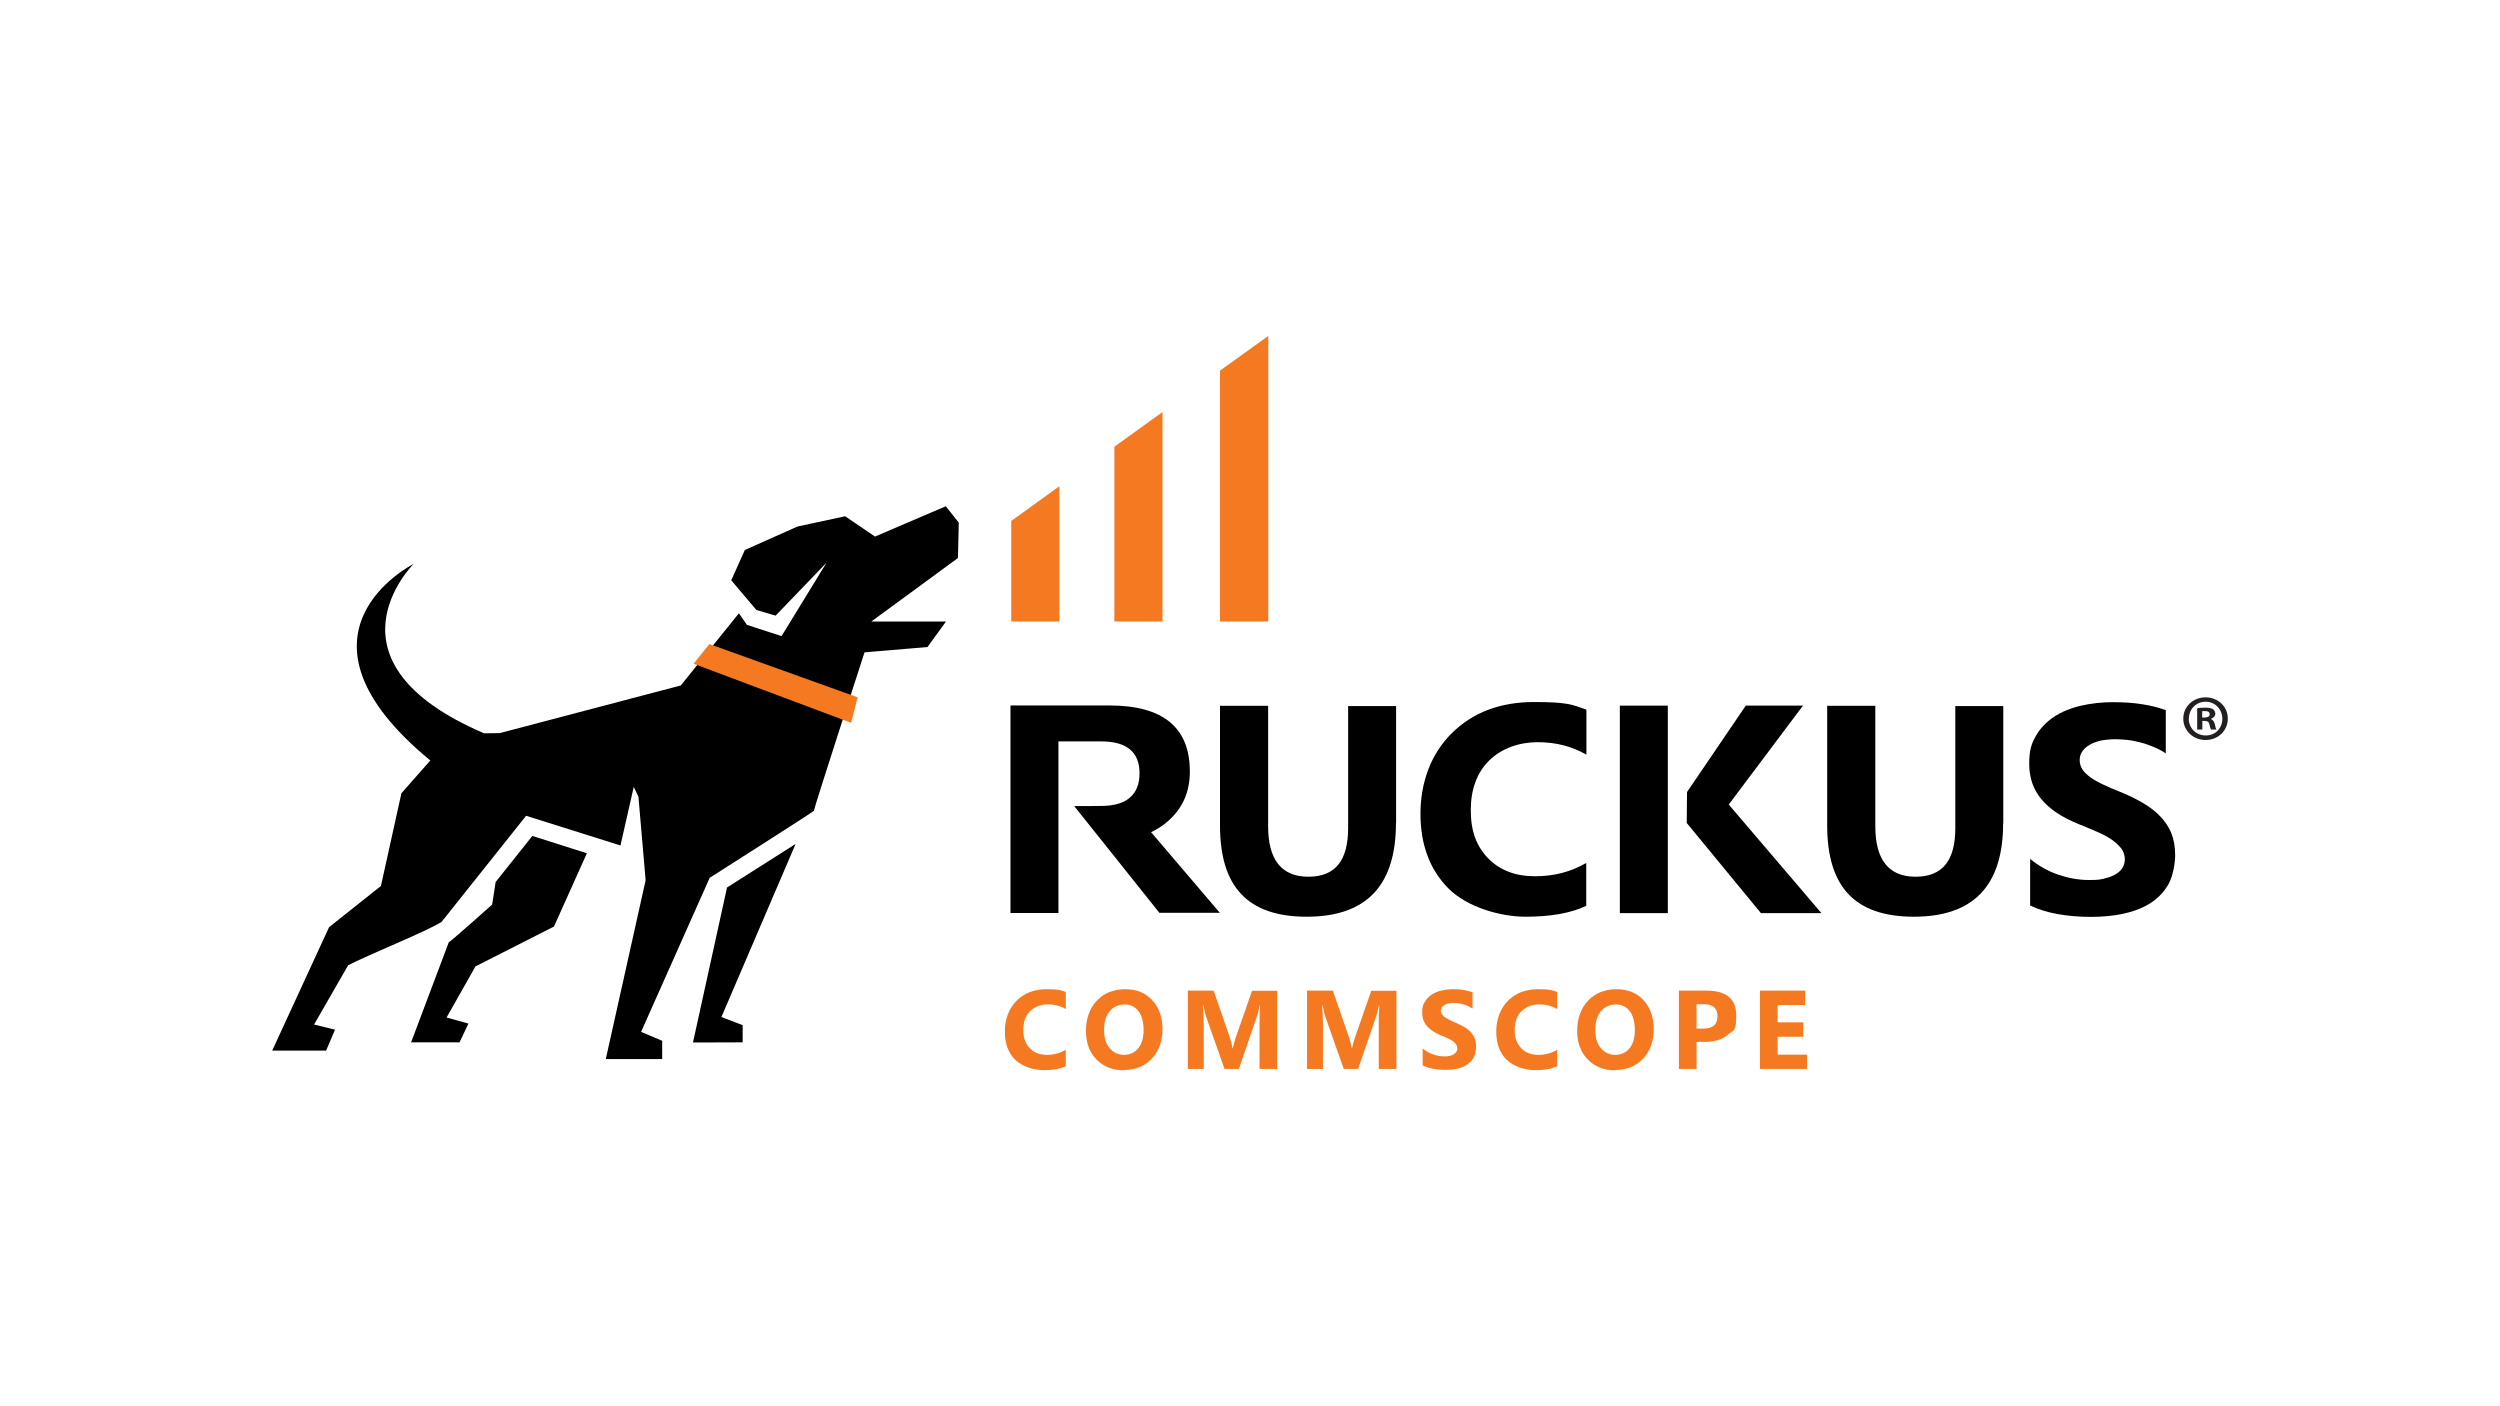
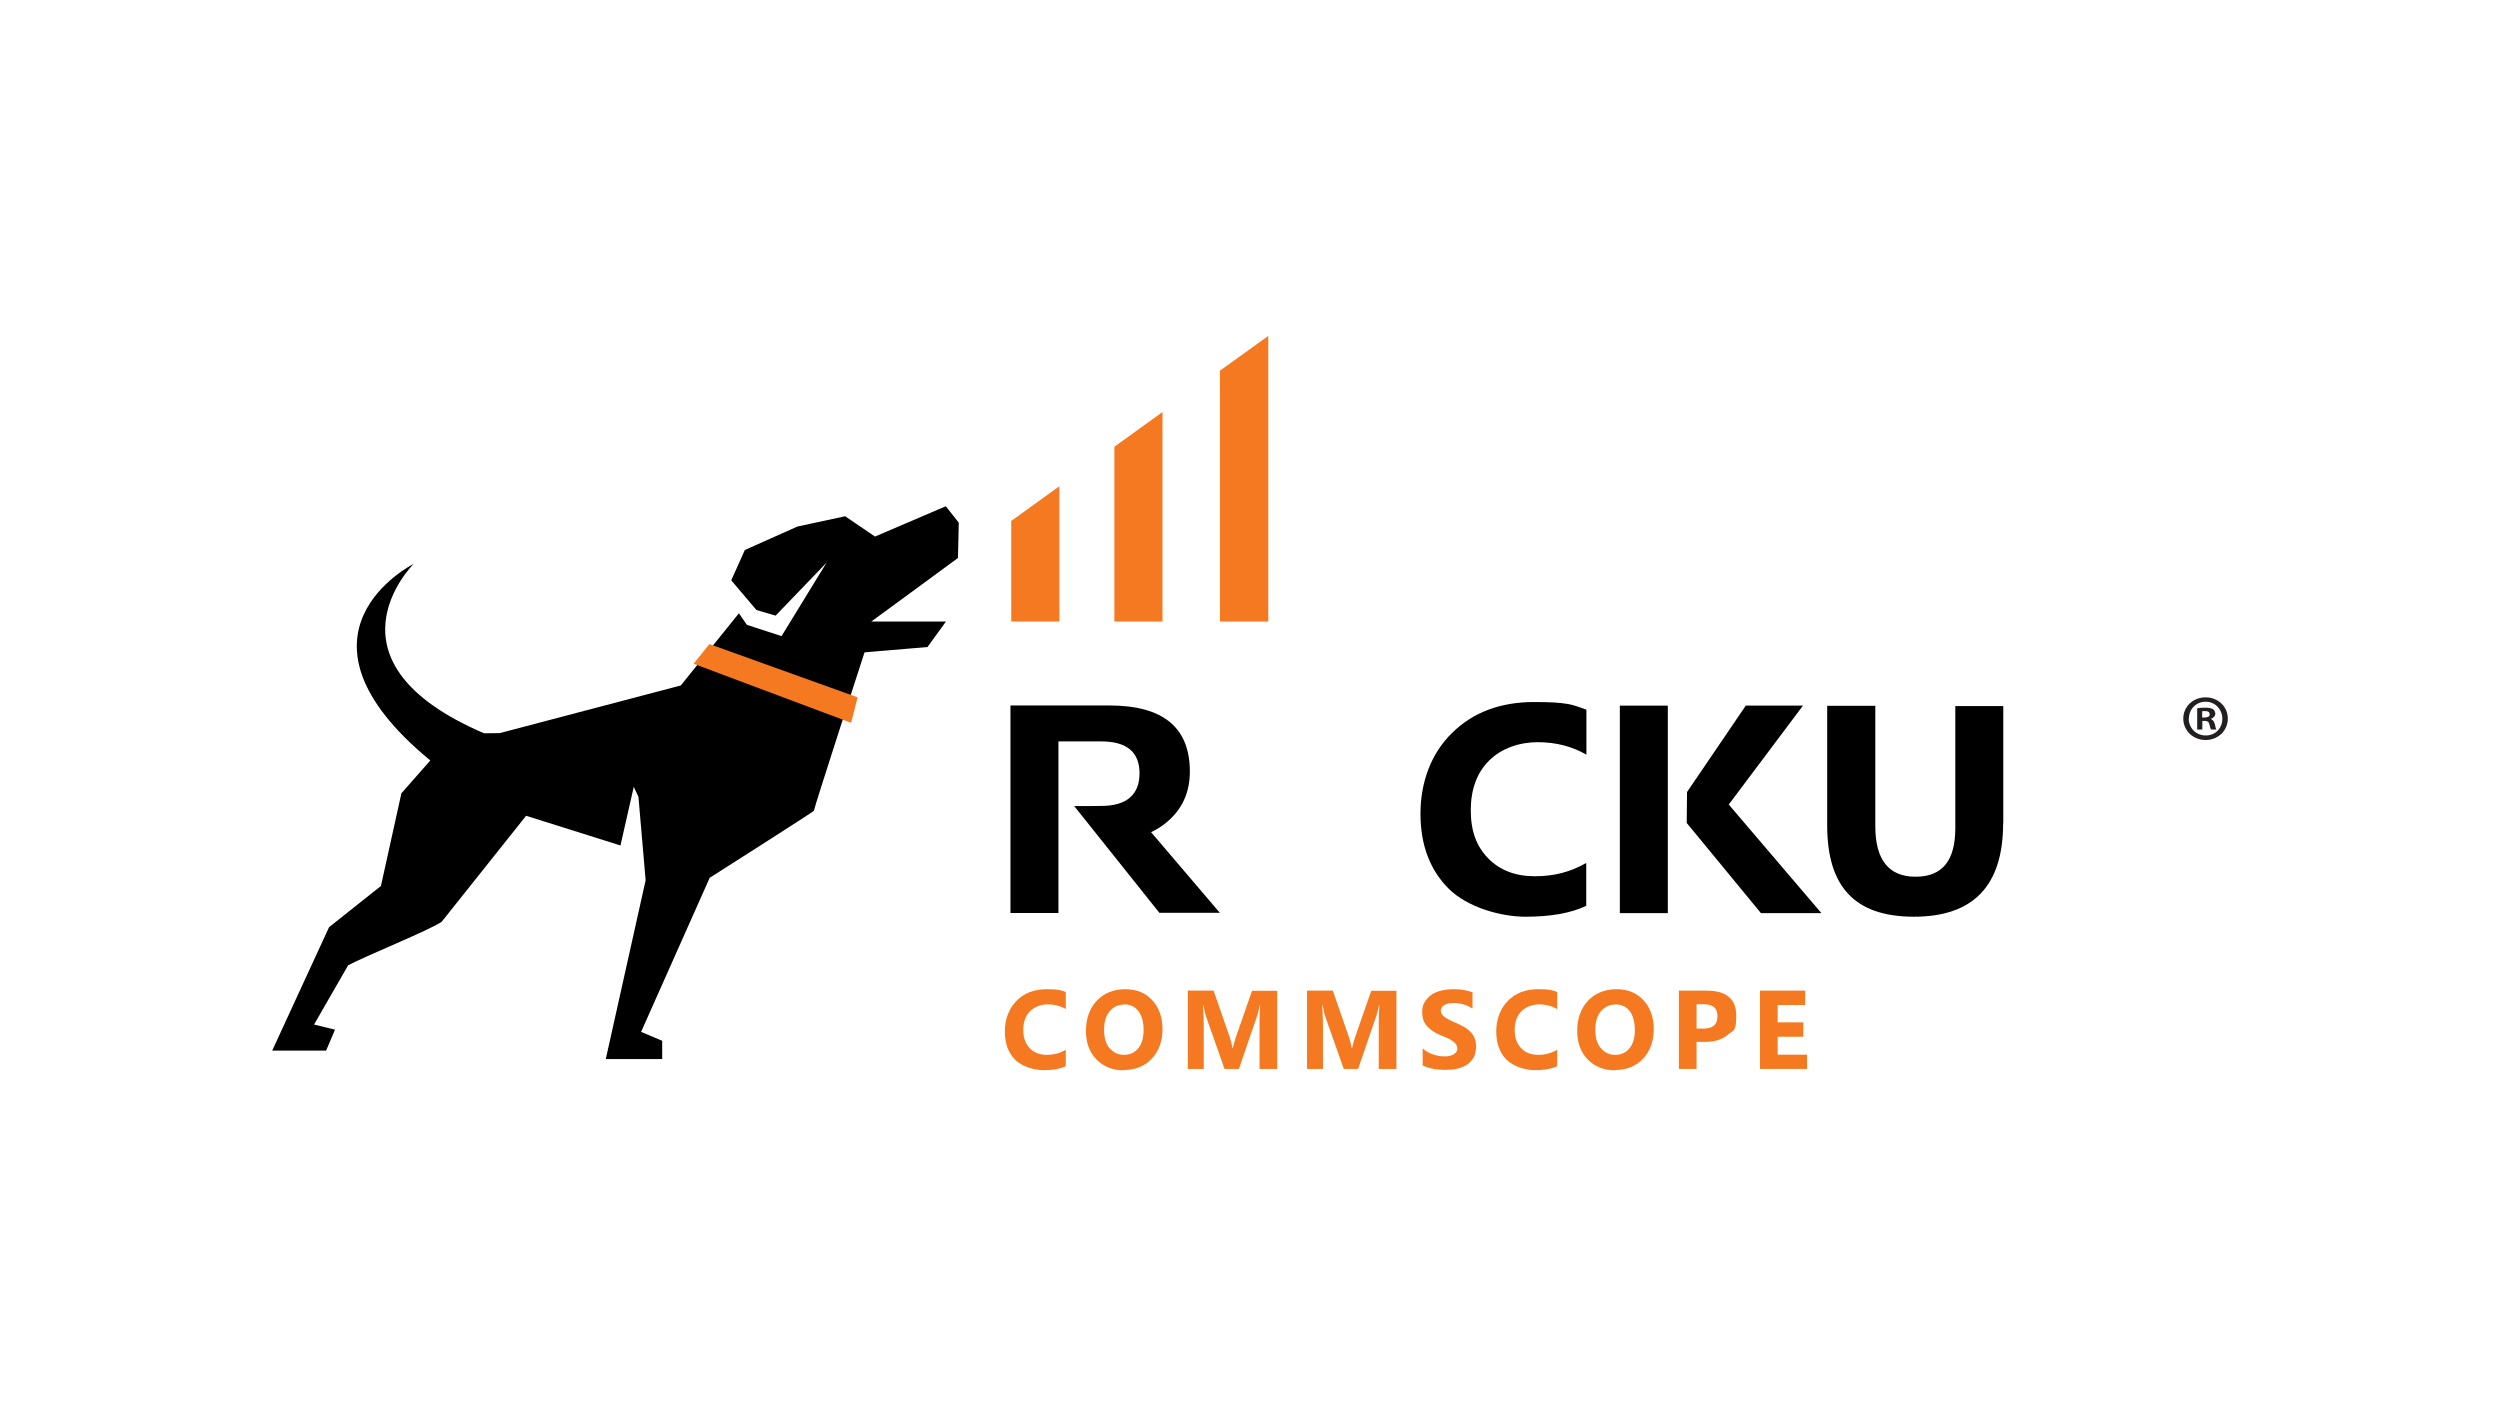
<svg xmlns="http://www.w3.org/2000/svg" version="1.1" viewBox="0 0 1600 900">
  <defs>
    <style>
      .cls-1 {
        fill: none;
      }

      .cls-2 {
        fill: #231f20;
      }

      .cls-3 {
        fill: #f47920;
      }
    </style>
  </defs>
  <g>
    <g id="Layer_1">
      <g>
        <g>
          <g>
-             <path d="M893.4,526.9c0,39.9-19,59.8-57.1,59.8s-55.5-19.5-55.5-58.4v-76.6h30.8v77.1c0,21.5,8.6,32.3,25.8,32.3s25.4-10.4,25.4-31.1v-78.1h30.7v75.3h0v-.2Z" />
            <path d="M1015.3,579.7c-9.9,4.7-22.9,7-38.9,7s-37.3-6-49.3-18c-11.9-11.9-18-27.9-18-47.9s6.7-38.5,20.2-51.7c13.4-13.2,30.9-19.8,52.4-19.8s24.5,1.6,33.6,4.9v28.8c-9.1-5.3-19.5-8-31.2-8s-23.1,3.9-31,11.7-11.8,18.5-11.8,31.9,3.7,23.1,11.1,30.7c7.4,7.6,17.4,11.5,29.9,11.5s22.9-2.8,32.9-8.5v27.3h.1Z" />
            <path d="M1282,526.9c0,39.9-19,59.8-57.1,59.8s-55.5-19.5-55.5-58.4v-76.6h30.8v77.1c0,21.5,8.6,32.3,25.8,32.3s25.4-10.4,25.4-31.1v-78.1h30.7v75.3h0c0-.1,0-.2,0-.2Z" />
-             <path d="M1299.3,579.3v-29.6c5.5,4.5,11.5,7.9,18,10.1s13,3.4,19.6,3.4,7.2-.3,10.1-1,5.3-1.6,7.2-2.8c2-1.2,3.4-2.6,4.3-4.2s1.4-3.4,1.4-5.3-.7-4.9-2.3-6.9-3.6-3.9-6.2-5.7c-2.6-1.8-5.7-3.4-9.4-5-3.6-1.6-7.5-3.2-11.7-4.9-10.7-4.3-18.6-9.6-23.8-15.9-5.2-6.2-7.8-13.8-7.8-22.6s1.4-12.9,4.2-17.8c2.8-5,6.7-9,11.6-12.3,4.9-3.2,10.6-5.6,17.1-7.1,6.5-1.5,13.3-2.3,20.5-2.3s13.4.4,18.8,1.3c5.5.8,10.5,2.1,15.2,3.8v27.7c-2.3-1.6-4.8-2.9-7.4-4-2.7-1.1-5.5-2.2-8.3-2.9s-5.7-1.4-8.5-1.7-5.5-.5-8-.5-6.7.3-9.5.9c-2.8.7-5.3,1.6-7.2,2.8-2,1.1-3.5,2.6-4.6,4.2s-1.6,3.4-1.6,5.5.6,4.2,1.8,6c1.2,1.8,2.9,3.4,5.1,5s4.9,3.1,8.1,4.6c3.2,1.5,6.7,3.1,10.7,4.6,5.5,2.2,10.3,4.6,14.6,7.1s8,5.3,11.1,8.5c3.1,3.2,5.5,6.7,7.2,10.8,1.6,4,2.5,8.8,2.5,14.1s-1.4,13.6-4.3,18.7c-2.9,5.1-6.8,9.1-11.7,12.2-4.9,3.1-10.7,5.3-17.2,6.7-6.5,1.4-13.5,2-20.8,2s-14.6-.6-21.3-1.8-12.6-3.1-17.5-5.5h0c0-.1,0,0,0,0Z" />
            <path d="M1067.4,584.4h-30.7v-132.8h30.7v132.8Z" />
          </g>
          <polygon points="1079.5 526.7 1127 584.4 1165.7 584.4 1106.4 514.9 1153.9 451.6 1117.3 451.6 1079.7 506.9 1079.5 526.7" />
          <path d="M736.5,532.7c3.7-1.8,7.2-3.9,10.2-6.5,9.9-8.2,14.8-19,14.8-32.4,0-28.2-17.1-42.3-51.5-42.3h-63.3v132.8h30.7v-109.8h27.4c16.3,0,24.5,6.8,24.5,20.4s-8.2,20.9-24.5,20.9h0c0,.1-17.3.1-17.3.1l54.5,68.3h38.7l-44.1-51.7h0q0,.1,0,.1Z" />
        </g>
        <line class="cls-1" x1="550.5" y1="335.6" x2="550.5" y2="335.6" />
        <g>
          <path d="M613.7,334.6l-8.4-10.6-45.3,19.4-19.1-13-30.6,6.6-33.6,15-8.7,19.4,16.1,19,12.3,3.6,32.6-33.9-28.8,47-22.2-7.2-5.1-7.4-37.2,46.2-115.9,30.5c-4,0-10,.1-10,.1-107.4-46-45.7-107.7-45.1-108.4-.7.4-88.1,44.5,10.7,125.8l-18.5,21-13.1,59.3-33.2,26.4-36.4,79h34.5l5.7-13.4-13.4-3.3,21.8-37.9c11.3-6.1,52-22.4,59.9-27.9l54-67.8,60.4,19,8.5-37.5,3,6.3,4.6,53.5-25.5,114.4h36.1v-11.7l-13.5-5.7,43.9-98.6s66.8-42.5,66.7-42.9c-.2-1.1,32.4-101.4,32.4-101.4l40.3-3.4,11.8-16.3h-47.8c0,.1,55.5-40.7,55.5-40.7l.5-22.3v-.3h0Z" />
          <g>
-             <polygon points="465.3 568 509.2 540.1 461.7 650.9 475.3 656.1 475.3 667.1 443.5 667.2 465.3 568" />
-             <path d="M354.5,593l-50.2,25.5-18.5,32.7,14,3.9-5.7,12h-31l24.1-64c2.3-1.4,27.8-24.2,27.8-24.2l2.2-14.4,23.5-29.5,34.9,11.1-21.1,47h0Z" />
            <polygon class="cls-3" points="544.7 462.6 443.9 424.8 454 412.2 548.9 446.3 544.7 462.6" />
          </g>
        </g>
        <path class="cls-2" d="M1425.8,459.9c0,7.7-6.2,13.7-14.2,13.7s-14.3-6-14.3-13.7,6.3-13.6,14.3-13.6,14.2,6,14.2,13.6ZM1400.8,459.9c0,6,4.6,10.8,10.9,10.8s10.6-4.8,10.6-10.7-4.5-10.9-10.7-10.9-10.7,4.9-10.7,10.8h0ZM1409.4,466.9h-3.2v-13.6c1.3-.3,3-.4,5.3-.4s3.8.4,4.9,1c.7.6,1.4,1.7,1.4,3s-1.2,2.6-2.9,3.2h0c1.4.6,2.1,1.6,2.6,3.4.4,2.1.7,2.9,1,3.4h-3.4c-.4-.5-.7-1.8-1.1-3.3-.3-1.5-1.1-2.2-2.9-2.2h-1.6v5.5h0ZM1409.4,459.2h1.6c1.8,0,3.2-.6,3.2-2s-.9-2.1-3-2.1-1.4,0-1.8.1v3.9h0Z" />
        <g>
          <polygon class="cls-3" points="647.2 333.4 647.2 397.8 678 397.8 678 311.2 647.2 333.4" />
          <polygon class="cls-3" points="713.2 285.9 713.2 397.8 744 397.8 744 263.7 713.2 285.9" />
          <polygon class="cls-3" points="780.8 237.2 780.8 397.8 811.7 397.8 811.7 215 780.8 237.2" />
        </g>
        <g>
          <path class="cls-3" d="M682.2,682.3c-3.6,1.8-8.4,2.6-14.3,2.6s-13.7-2.2-18.2-6.7-6.6-10.5-6.6-18.1,2.5-14.5,7.4-19.5c4.9-5,11.3-7.5,19.3-7.5s9,.6,12.3,1.8v10.9c-3.4-2-7.2-3-11.5-3s-8.5,1.5-11.4,4.4-4.3,6.9-4.3,12,1.4,8.7,4.1,11.6,6.4,4.3,11,4.3,8.4-1.1,12.1-3.2v10.4h0Z" />
          <path class="cls-3" d="M719.2,685c-7.2,0-13-2.4-17.5-7s-6.7-10.7-6.7-18.3,2.3-14.3,6.9-19.2,10.7-7.4,18.2-7.4,13,2.4,17.3,7,6.6,10.9,6.6,18.5-2.3,14.2-6.9,19c-4.6,4.8-10.5,7.2-17.9,7.2h0q0,.1,0,.1ZM719.6,642.9c-4,0-7.1,1.5-9.5,4.4-2.4,3-3.5,6.9-3.5,11.8s1.1,8.9,3.5,11.7,5.4,4.3,9.2,4.3,6.9-1.4,9.2-4.2,3.4-6.7,3.4-11.7-1.1-9.2-3.3-12.1-5.3-4.3-9.1-4.3h0Z" />
          <path class="cls-3" d="M817.2,684.1h-11.1v-30c0-3.2.1-6.8.4-10.7h-.3c-.6,3.1-1.1,5.3-1.6,6.6l-11.7,34.1h-9.2l-11.9-33.7c-.3-.9-.9-3.2-1.6-7h-.3c.3,4.9.5,9.2.5,13v27.7h-10.2v-50.1h16.5l10.3,29.7c.8,2.4,1.4,4.8,1.8,7.2h.2c.6-2.8,1.3-5.2,2-7.2l10.3-29.6h16.1v50.1h0Z" />
          <path class="cls-3" d="M893.5,684.1h-11.1v-30c0-3.2.1-6.8.4-10.7h-.3c-.6,3.1-1.1,5.3-1.6,6.6l-11.7,34.1h-9.2l-11.9-33.7c-.3-.9-.9-3.2-1.6-7h-.3c.3,4.9.5,9.2.5,13v27.7h-10.2v-50.1h16.5l10.3,29.7c.8,2.4,1.4,4.8,1.8,7.2h.2c.6-2.8,1.3-5.2,2-7.2l10.3-29.6h16.1v50.1h0Z" />
          <path class="cls-3" d="M910.5,682.2v-11.2c2,1.7,4.2,3,6.6,3.8s4.8,1.3,7.2,1.3,2.6-.1,3.7-.4,2-.6,2.6-1.1c.7-.5,1.2-1,1.6-1.6s.5-1.3.5-2-.3-1.8-.8-2.6-1.4-1.5-2.3-2.2-2.1-1.3-3.4-1.9-2.8-1.2-4.3-1.8c-3.9-1.6-6.8-3.6-8.8-6s-2.9-5.2-2.9-8.5.5-4.9,1.6-6.7,2.5-3.4,4.2-4.6c1.8-1.2,3.9-2.1,6.3-2.7s4.9-.9,7.6-.9,4.9.1,6.9.5,3.8.8,5.6,1.4v10.5c-.8-.6-1.8-1.1-2.8-1.6-1-.5-2-.8-3-1.1s-2.1-.5-3.1-.7c-1-.1-2-.2-3-.2s-2.4.1-3.5.3-2,.6-2.6,1-1.3.9-1.7,1.6-.6,1.3-.6,2.1.2,1.6.7,2.2,1.1,1.3,1.9,1.9,1.8,1.1,3,1.8,2.5,1.1,4,1.8c2,.8,3.8,1.8,5.4,2.7s3,2,4.1,3.2,2,2.6,2.6,4,.9,3.3.9,5.3-.5,5.1-1.6,7-2.5,3.4-4.3,4.6-3.9,2-6.3,2.6c-2.4.5-4.9.7-7.6.7s-5.4-.2-7.8-.7c-2.5-.5-4.6-1.1-6.5-2.1v.3h0Z" />
          <path class="cls-3" d="M996.7,682.3c-3.6,1.8-8.4,2.6-14.3,2.6s-13.7-2.2-18.2-6.7-6.6-10.5-6.6-18.1,2.5-14.5,7.4-19.5c4.9-5,11.3-7.5,19.3-7.5s9,.6,12.3,1.8v10.9c-3.4-2-7.2-3-11.5-3s-8.5,1.5-11.4,4.4-4.3,6.9-4.3,12,1.4,8.7,4.1,11.6,6.4,4.3,11,4.3,8.4-1.1,12.1-3.2v10.4h0Z" />
          <path class="cls-3" d="M1033.6,685c-7.2,0-13-2.4-17.5-7s-6.7-10.7-6.7-18.3,2.3-14.3,6.9-19.2c4.6-4.9,10.7-7.4,18.2-7.4s13,2.4,17.3,7,6.6,10.9,6.6,18.5-2.3,14.2-6.9,19-10.5,7.2-17.9,7.2h0q0,.1,0,.1ZM1034,642.9c-4,0-7.1,1.5-9.5,4.4s-3.5,6.9-3.5,11.8,1.1,8.9,3.5,11.7,5.4,4.3,9.2,4.3,6.9-1.4,9.2-4.2,3.4-6.7,3.4-11.7-1.1-9.2-3.3-12.1c-2.2-2.9-5.3-4.3-9.1-4.3h0Z" />
          <path class="cls-3" d="M1085.8,666.8v17.3h-11.3v-50.1h17.7c12.6,0,19,5.3,19,16s-1.8,9.1-5.4,12.2c-3.6,3.1-8.4,4.6-14.5,4.6h-5.5c0,0,0,0,0,0ZM1085.8,642.7v15.6h4.4c6,0,9-2.6,9-7.9s-3-7.7-9-7.7h-4.4Z" />
          <path class="cls-3" d="M1156.4,684.1h-30v-50.1h28.9v9.2h-17.6v11.1h16.4v9.2h-16.4v11.5h18.8v9.2h0c0,0,0,0,0,0Z" />
        </g>
      </g>
    </g>
  </g>
</svg>